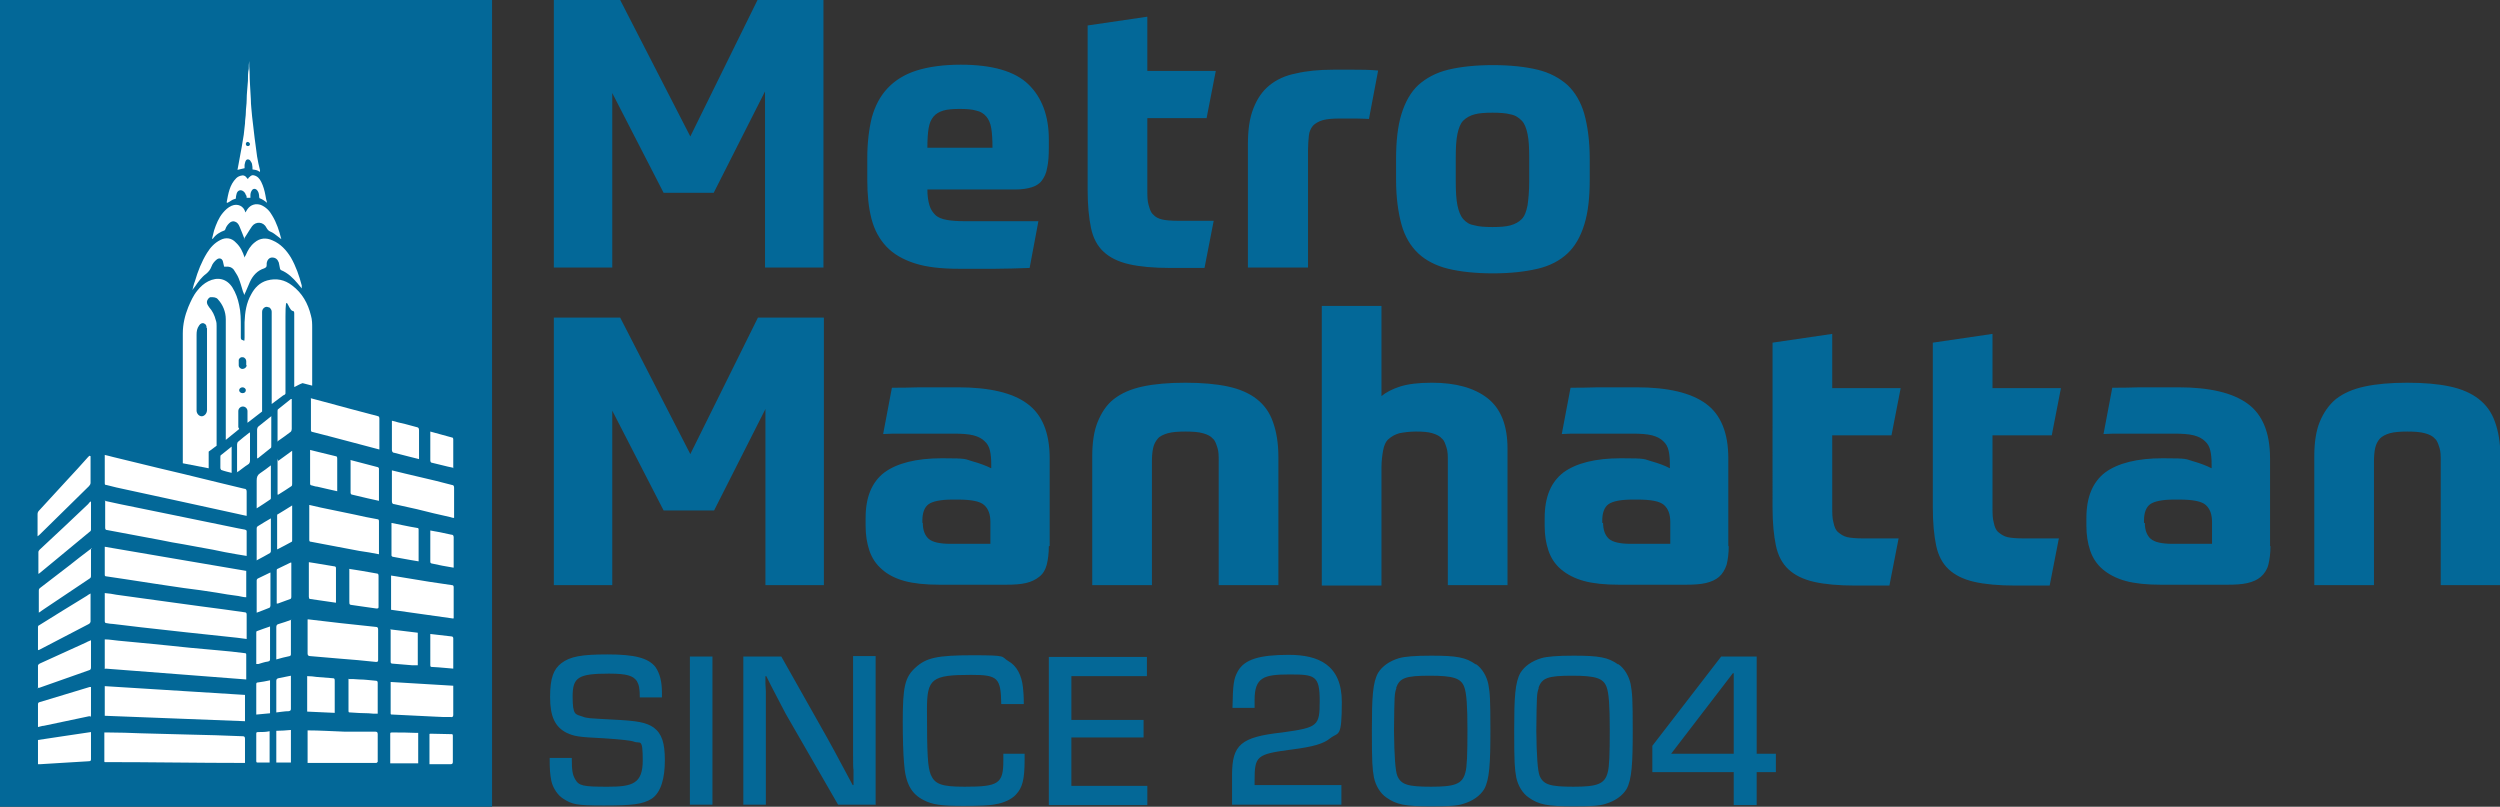
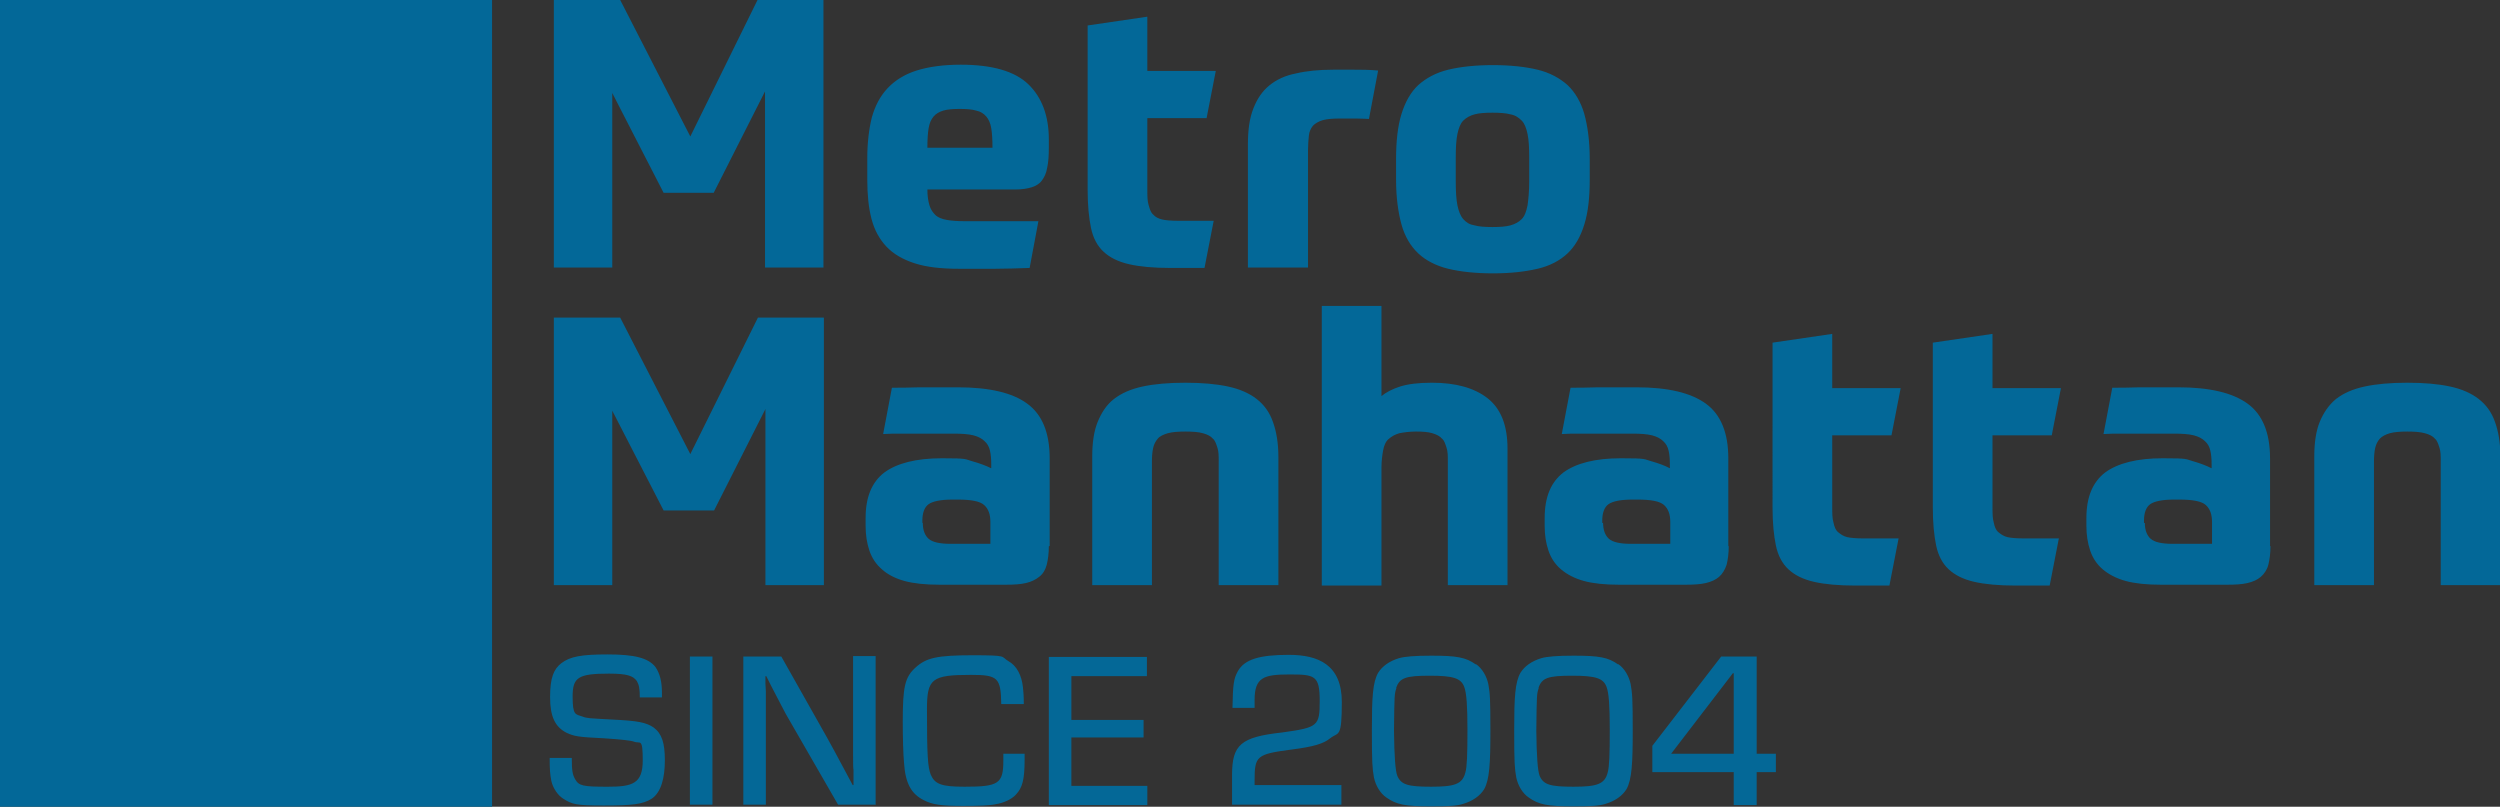
<svg xmlns="http://www.w3.org/2000/svg" version="1.1" viewBox="0 0 599 193.3">
  <rect x="0" y="0" width="599" height="193.3" fill="#333333" stroke="none" />
  <path fill="#036898" d="M0 0h117.9v193.3H0z" />
-   <path fill="#ffffff" d="M53.7 63.9c-.1-.4-.2-.9-.3-1.3-.2-.7-.9-.9-1.5-.4-.5.4-1 1-1.2 1.6-.3.8-.7 1.3-1.3 1.8-1.1.8-1.9 1.9-2.7 3.1-.2.2-.4.5-.6.8.2-.7.3-1.4.6-2.1.7-2.4 1.6-4.7 2.9-6.8.8-1.3 1.8-2.4 3.2-3.1 1.3-.7 2.7-.5 3.7.6 1.1 1 1.7 2.3 2.1 3.6v.1c0-.3.2-.5.3-.7.5-1.2 1.1-2.2 2.1-3 1.3-1.1 2.8-1.2 4.3-.5 1.9.8 3.3 2.3 4.4 4.1 1.2 2.1 2 4.4 2.6 6.7v.7c-.3-.4-.7-.8-1-1.2-1.1-1.3-2.3-2.5-4-3.2 0 0-.2-.2-.2-.3l-.3-1.5c-.3-.8-.8-1.2-1.6-1.2-.7 0-1.2.6-1.3 1.4v.4c0 .5-.2.6-.6.8-1.6.5-2.7 1.7-3.4 3.2-.5 1.1-.9 2.2-1.4 3.2 0-.3-.2-.6-.3-.9-.3-1-.6-2.1-1-3.1-.3-.8-.8-1.4-1.2-2.1-.5-.6-1.2-.8-1.9-.7h-.2Z" />
-   <path fill="#ffffff" d="M58.6 57.3c-.4-1.1-.8-2-1.2-3-.2-.5-.5-1-1.1-1.2-.5-.2-1 0-1.4.4-.4.4-.7.8-.9 1.4 0 .1-.1.2-.2.3-1.1.4-2.1 1-2.8 2h-.2c.2-.7.3-1.3.5-2 .5-1.5 1.1-3 2.1-4.2.6-.7 1.2-1.3 2.1-1.7 1.4-.6 2.9 0 3.3 1.6.2-.3.3-.5.5-.8.8-1.1 2-1.4 3.2-1 1.2.5 2.1 1.4 2.7 2.5 1.1 1.8 1.7 3.7 2.2 5.7-.6-.5-1.2-.9-1.7-1.3-.3-.2-.6-.4-.9-.5-.5-.2-.7-.5-1-1-.7-1.4-2.5-1.5-3.4-.3l-.6.9c-.4.7-.9 1.4-1.4 2.2Zm3.6-16.1c-.5-.5-1.1-.5-1.7-.6 0-.4 0-.8-.1-1.2 0-.3-.3-.7-.5-1-.3-.3-.8-.3-1 .1-.2.3-.2.7-.3 1v.8c-.6.1-1.1.3-1.7.4.1-.5.2-1 .3-1.6.2-1.3.5-2.5.7-3.8.2-1 .3-2 .5-3l.3-2.7c0-.9.2-1.8.2-2.6 0-1 .2-2 .2-3 0-1.5.2-3.1.3-4.6 0-1 0-2 .2-2.9 0-.6 0-1.2.1-1.9 0 .9 0 1.7.1 2.6 0 2.2.2 4.4.3 6.6 0 1.4.2 2.7.3 4.1L61 33l.6 4.5c.2 1.1.4 2.2.7 3.3v.2Zm-2.3-6.6c0-.3-.2-.5-.5-.6-.3 0-.5.2-.5.5s.2.5.5.5.5-.2.5-.5Zm-5.6 13.9c.4-2.1.7-4.2 2.3-5.8.3-.3.7-.5 1.1-.6.6-.2 1.1 0 1.5.6l.2.2c.1-.2.2-.4.4-.5.3-.3.6-.5 1-.4.9.2 1.4.8 1.8 1.6.5 1 .8 2.1 1 3.2.1.6.2 1.2.4 1.8-.6-.5-1.2-.9-1.8-1.1 0 0-.1-.2-.1-.3 0-.5-.1-1.1-.4-1.5-.4-.6-1.1-.6-1.4 0-.2.3-.3.7-.3 1.1v.6h-.9c0-.3 0-.5-.2-.7-.1-.4-.4-.8-.8-1-.6-.3-1.2 0-1.4.7-.1.4-.2.8-.2 1.2-.3.1-.7.2-1 .4-.3.2-.6.4-1 .6Zm4.7 88.3v6.3c-.7 0-1.3-.2-1.9-.3-1.7-.2-3.5-.5-5.2-.8-2.6-.4-5.2-.8-7.8-1.1-2.5-.4-5-.7-7.4-1.1-2.2-.3-4.3-.7-6.5-1-1.6-.2-3.1-.5-4.7-.7-.4 0-.4-.2-.4-.5V131c11.3 1.9 22.6 3.9 34 5.8ZM25.1 109c.7.2 1.4.3 2 .5l11.1 2.7c2 .5 3.9.9 5.9 1.4 2.9.7 5.7 1.4 8.6 2.1 1.9.5 3.9.9 5.8 1.4.4 0 .6.2.6.7v5.8c-.8-.2-1.6-.3-2.3-.5-4.6-1-9.1-2-13.7-3-4.3-.9-8.6-1.9-12.9-2.8-1.6-.3-3.1-.7-4.7-1.1-.2 0-.4 0-.4-.4V109Zm0 33.1c1 .1 1.9.2 2.8.4 1.9.3 3.9.5 5.8.8 2.7.4 5.3.7 8 1.1l6.6.9c1.8.2 3.5.5 5.3.7 1.7.2 3.3.5 5 .7.4 0 .5.2.5.6v5.8c-.8-.1-1.5-.2-2.3-.3-4.1-.4-8.1-.9-12.2-1.3l-10.8-1.2c-2.2-.3-4.5-.5-6.7-.8-.5 0-1-.1-1.6-.2-.3 0-.4-.2-.4-.5v-6.7Zm0-22.1c1.2.3 2.5.5 3.7.8 4.6.9 9.1 1.9 13.7 2.8 4.9 1 9.7 2 14.6 3 .5.1 1.1.2 1.6.3.1 0 .4.2.4.3v6c-.8-.1-1.6-.3-2.4-.4-1.9-.3-3.8-.7-5.7-1.1-2.4-.4-4.8-.9-7.1-1.3-1.8-.3-3.6-.6-5.4-1l-9.6-1.8c-1.1-.2-2.1-.4-3.2-.6-.4 0-.5-.2-.5-.6v-6.6Zm0 40.3v-7.1c1.1 0 2.1.2 3.2.3 2.8.3 5.6.5 8.4.8 2.9.3 5.8.6 8.8.9l6.6.6c2.2.2 4.4.4 6.6.7.3 0 .3.2.3.5v5.8c-11.2-.9-22.4-1.7-33.7-2.6Zm-.1 22.2v-7h.9c2.6 0 5.3.1 7.9.2l11.4.3c4.3.1 8.6.2 12.9.4.4 0 .6.1.6.6v5.8c-11.2 0-22.4-.2-33.6-.2Zm.1-11v-7.1l33.6 2.1v6.3c-11.2-.4-22.4-.9-33.6-1.3Zm48.8-23.1c2.6.3 5.2.6 7.7.9l8.4.9c.5 0 .6.2.6.7v7.2c0 .4-.1.5-.5.5-2.9-.3-5.9-.6-8.8-.8-2.3-.2-4.7-.4-7-.6-.4 0-.6-.2-.6-.6v-8.2Zm.3-27.4c.9.2 1.8.4 2.6.6 2.7.6 5.5 1.1 8.2 1.7 1.8.4 3.6.8 5.4 1.1.4 0 .4.3.4.6v7.8c-1.6-.3-3.1-.6-4.7-.8-3.2-.6-6.3-1.2-9.5-1.8-.7-.1-1.4-.3-2.1-.4-.3 0-.4-.1-.4-.5V121Zm-.6 54c3 0 5.9.2 8.8.3h7.4c.5 0 .7.1.7.6v6.6c0 .1-.2.2-.3.3H73.7V175Zm.8-79.6c1 .3 2 .5 3 .8 2.1.6 4.2 1.1 6.3 1.7 2.3.6 4.6 1.2 6.8 1.8.3 0 .4.3.4.6v7.4c-1.2-.3-2.3-.6-3.4-.9-2.9-.8-5.8-1.5-8.7-2.3-1.3-.3-2.6-.7-3.9-1-.3 0-.4-.2-.4-.5v-7.5Zm34.2 52.8c-5-.7-9.9-1.4-14.9-2.1v-8.2c.9.1 1.7.3 2.5.4 2.2.4 4.5.7 6.7 1.1 1.8.3 3.6.5 5.4.8.3 0 .4.2.4.5v7.4Zm-14.7-35.5c1.1.3 2.2.5 3.3.8 2.4.6 4.8 1.1 7.2 1.7 1.3.3 2.6.7 3.9 1 .4 0 .5.3.5.7v7.2c-.3 0-.6-.1-.9-.2-2.7-.6-5.3-1.2-8-1.9l-5.4-1.2c-.4 0-.6-.2-.6-.7v-7.3Zm-.3 50.7c5.1.3 10 .6 15 .9v7c0 .4-.2.6-.6.5-1.3 0-2.6 0-3.9-.1-3.4-.2-6.8-.3-10.2-.5-.2 0-.3 0-.3-.3v-7.5ZM9.1 165v-5.5c0-.2.2-.4.4-.5 3.7-1.7 7.5-3.4 11.2-5.1.3-.2.7-.3 1.1-.5v6.5c0 .4-.1.6-.5.7-4 1.4-7.9 2.8-11.9 4.2H9Zm12.6-22.7v6.6c0 .2-.2.5-.4.6-4 2.1-7.9 4.1-11.9 6.2 0 0-.2 0-.3.1v-5.4c0-.3 0-.5.3-.6 3.8-2.4 7.6-4.7 11.5-7.1.2-.2.5-.3.8-.5Zm.1 22.3v6.6c0 .8-.1.4-.4.4-3.6.8-7.3 1.5-10.9 2.3-.4 0-.9.2-1.4.3v-5.4c0-.4.1-.5.5-.6 2.9-.9 5.7-1.7 8.6-2.6 1.1-.3 2.2-.7 3.3-1h.4Zm-.1-55.3v6.4c0 .3-.2.6-.4.8-3.9 3.8-7.8 7.7-11.7 11.5-.1.1-.3.3-.6.5v-5.3c0-.3.1-.6.3-.8 2.3-2.5 4.5-4.9 6.8-7.4 1.7-1.8 3.4-3.7 5.1-5.6 0 0 .1 0 .2-.2Zm.1 66.2v6.3c0 .4 0 .6-.6.6-3.9.2-7.7.5-11.5.7h-.6v-5.8c4.2-.6 8.4-1.3 12.7-1.9Zm0-44.2v6.6c0 .3 0 .5-.3.7-3.6 2.4-7.3 4.9-10.9 7.3-.4.3-.9.6-1.3.9v-5.3c0-.3.1-.5.4-.7 2.3-1.8 4.6-3.5 6.9-5.3 1.6-1.3 3.2-2.5 4.9-3.8.1 0 .2-.2.5-.3Zm-12.6 6.4v-5.4c0-.2.1-.4.3-.6 3.9-3.6 7.7-7.2 11.6-10.9.2-.2.3-.4.5-.6h.2v6.7c0 .2-.1.4-.3.5-2.7 2.2-5.4 4.5-8.1 6.7-1.3 1.1-2.7 2.2-4 3.3 0 0-.1 0-.2.1Zm74.4-1.4c1.1.2 2.2.3 3.2.5 1.1.2 2.3.4 3.4.6.4 0 .5.2.5.6v7.3c0 .4 0 .5-.5.5-1.9-.3-3.8-.5-5.6-.8-.9-.1-.9-.1-.9-1v-7.6Zm-3.2 8.1c-2.1-.3-4.2-.6-6.2-.9-.1 0-.2-.3-.2-.5v-8.3c.9.1 1.7.3 2.5.4l3.6.6c.2 0 .4.1.4.4v8.3Zm3 18.3c.9 0 1.8 0 2.7.1 1.3 0 2.6.2 3.9.3.3 0 .5.1.5.5v7.4c-.8 0-1.5 0-2.2-.1-1.5 0-2.9-.1-4.4-.2-.3 0-.4 0-.4-.4v-7.7Zm.5-52.5c2.2.6 4.3 1.1 6.5 1.7.2 0 .4.2.4.4v7.7l-2.7-.6c-1.3-.3-2.6-.6-3.8-.9-.2 0-.3-.3-.3-.4v-7.8Zm-10.3 60.2V162c.8 0 1.6.1 2.3.2 1.2.1 2.5.2 3.8.3.4 0 .5.1.5.6v7.7l-6.6-.3Zm7.2-52.7c-1.7-.4-3.2-.7-4.8-1.1-.4 0-.9-.2-1.3-.3-.2 0-.4-.1-.4-.4v-8.1c.7.2 1.3.3 2 .5 1.4.3 2.7.7 4.1 1 .3 0 .4.2.4.6v7.8Zm19.5 16.8-1.8-.3c-1.5-.3-3-.5-4.4-.8-.1 0-.3-.2-.3-.3v-7.8l4.5.9c.6.1 1.1.2 1.7.3.2 0 .3.1.3.4v7.6Zm-6.8 16.3c2.2.3 4.4.5 6.6.8v7.8h-1.3c-1.6-.1-3.2-.3-4.8-.4-.3 0-.4-.2-.4-.4V151Zm6.7 24.9v7.2h-6.7v-7c0-.3 0-.4.4-.4 2 0 3.9 0 5.9.1h.4Zm.2-65.7-2.4-.6c-1.2-.3-2.3-.6-3.5-.9-.4 0-.6-.3-.6-.7v-7c1.1.3 2.2.6 3.2.8.9.2 1.7.5 2.6.7.5.1.7.2.7.8v6.9Zm8.2 26c-1.8-.3-3.5-.6-5.2-1-.1 0-.3-.2-.3-.3v-7.6c.7.1 1.4.3 2.2.4.9.2 1.8.4 2.8.6.3 0 .6.1.6.6v7.3Zm-5.5 15.9c1.8.2 3.5.4 5.2.6.1 0 .3.2.3.4v7.3c-1.2-.1-2.4-.2-3.5-.3-.5 0-1.1-.1-1.6-.1-.2 0-.4 0-.4-.4V152Zm5.6-39.8c-.5-.1-.9-.2-1.4-.3-1.2-.3-2.4-.6-3.7-.9-.3 0-.5-.2-.5-.6v-6.9c1.7.5 3.4.9 5.1 1.4.3 0 .4.2.4.5v6.9Zm-5.7 63.7h.4c1.6 0 3.1.1 4.7.1.3 0 .4 0 .4.4v6.2c0 .4-.1.6-.5.6h-5.1v-7.2Zm-36.7-31.1v-8c0-.1 0-.4.2-.4 1-.5 2.1-1 3.1-1.5h.2v8.3c0 .1-.1.4-.2.4-1 .4-2 .7-3 1.1h-.3Zm3.4 3.7v8.3c0 .2 0 .4-.3.5-1.1.2-2.1.5-3.2.8v-7.7c0-.4.1-.7.6-.8 1-.3 1.9-.6 3-1Zm-3.3-16.8v-8c0-.2 0-.4.2-.4 1.1-.7 2.2-1.3 3.4-2.1v8.3c0 .1 0 .4-.1.4-1.1.6-2.2 1.2-3.4 1.8Zm.1-13.1v-7.6c0-2 0-.4.2-.5L70 108v7.9c0 .2 0 .5-.2.6-1 .7-2 1.3-3.1 2h-.2Zm3.2 43.4v7.9c0 .4-.1.5-.5.6-1 0-2 .2-3 .3v-7.5c0-.4.1-.6.5-.7l3-.6Zm-4.9-24.7v7.9c0 .2-.1.4-.2.5-1 .4-2 .8-3.1 1.2v-7.7c0-.2.1-.4.3-.5 1-.5 1.9-.9 2.9-1.4h.2Zm.1-25.7v7.8c0 .1 0 .3-.2.4-1 .7-2.1 1.4-3.2 2.1v-6.7c0-.8.2-1.3.8-1.7.9-.6 1.7-1.2 2.6-1.9Zm-3.4 22.8v-7.5c0-.4 0-.6.4-.8 1-.6 1.9-1.2 3-1.8v7.9c0 .1-.1.3-.2.4-1 .6-2 1.1-3.1 1.7Zm4.7 40.8c1.2 0 2.3-.1 3.5-.2v7.8h-3.5v-7.6Zm.3-69.2v-7.4c0-.2 0-.4.2-.5l3-2.4h.2v7.2c0 .2-.1.6-.3.7-.9.7-1.9 1.4-2.9 2.1 0 0-.1 0-.3.2Zm-5.1 53.2v-7.5c0-.1 0-.4.2-.4 1-.4 2-.7 3.1-1.1v7.7c0 .4 0 .6-.5.7-.8.1-1.6.4-2.3.6h-.4ZM65 99.7v7.2c0 .2 0 .4-.2.5l-3 2.4h-.2v-6.9c0-.2.1-.5.3-.7l3-2.4h.2Zm-3.6 71.5V164c0-.3 0-.5.5-.5.9-.1 1.8-.3 2.8-.5v7.9c-1.1.1-2.1.2-3.2.3Zm3.2 4.1v7.4h-2.8c-.3 0-.4 0-.4-.4v-6.4c0-.4 0-.5.5-.5.9 0 1.8 0 2.7-.2Zm-7.8-62.1v-6.7c0-.2.1-.6.3-.7.8-.7 1.7-1.4 2.6-2.1 0 0 .1 0 .2-.1v6.7c0 .4-.1.8-.5 1-.8.5-1.5 1.1-2.2 1.6-.1 0-.3.2-.5.3Zm-1.3-6.1v6.2c-.8-.2-1.7-.4-2.5-.7 0 0-.2-.3-.2-.4v-2.7c0-.2 0-.4.2-.5.8-.6 1.6-1.3 2.5-2Z" />
-   <path fill="#ffffff" d="M74.8 90.1V78.6c0-1 0-2-.3-3-.7-2.9-2.1-5.4-4.5-7.2-1.8-1.4-3.8-1.8-6-1.2-1.8.5-3 1.8-3.8 3.3-1.2 2.1-1.5 4.3-1.6 6.7v3.7c0 1.2-.2.6-.4.6-.3 0-.5-.2-.5-.6v-2.5c0-1.8 0-3.6-.4-5.3-.3-1.5-.8-2.9-1.6-4.2-1.4-2.2-3.6-2.6-5.8-1.5-1 .5-1.9 1.3-2.6 2.2-1 1.2-1.6 2.6-2.2 4-.8 2-1.3 4.1-1.3 6.3V111l6.2 1.2v-4l1.9-1.4V78.1c0-.4 0-.9-.2-1.4-.3-1.2-.8-2.2-1.6-3.1-.6-.8-.7-1.4-.2-2 .1-.2.4-.4.6-.4.6 0 1.3 0 1.7.5 1.2 1.3 1.9 3 1.9 4.8v28.9l3.2-2.6c0-.2-.2-.3-.2-.5v-3.8c0-.6.5-1.1 1.1-1.1s1.1.5 1.1 1.1v2.8l3.5-2.7V74.7c0-.5.3-.9.7-1.1.4-.2.7 0 1.1.1.3.3.5.6.5 1v22.1l2.8-2.1s.2 0 .2-.1c.2 0 .2-.2.3-.3V75.8c0-6.2.6-1.6 1.7-1.3.3 0 .4.2.4.6v17.6c.1 0 .2 0 .3-.1.6-.3 1.1-.6 1.7-.8l2.3.6v-2.2ZM49.6 78.6v19.6c0 .7-.4 1.3-1 1.5-.7.2-1.4-.4-1.5-1.2V80.2c0-.8.1-1.5.6-2.2.3-.5.8-.7 1.2-.5.5.2.6.6.6 1.1Zm8.5 15.6c-.4 0-.8-.3-.8-.7 0-.4.4-.7.8-.7s.8.3.8.7c0 .4-.3.7-.8.7Zm1-6.7c0 .5-.5.9-1 .9s-.9-.4-.9-.9v-1.3c.2-.5.6-.7 1-.6.4 0 .8.5.8.9v1Z" />
  <path fill="#036898" d="m159 46.2-12.3-23.9v41.8h-14V0h15.9l16.8 32.7L181.5 0h15.8v64.1h-14V21.9L171 46.2h-12Zm63.2-.8c0 1.6.2 2.8.5 3.8s.8 1.7 1.4 2.3 1.6 1 2.8 1.2c1.1.2 2.6.3 4.3.3h17.6l-2.1 11.2c-3 .1-5.8.2-8.4.2h-8.5c-4.3 0-7.8-.4-10.6-1.3s-5.1-2.2-6.8-4c-1.7-1.8-2.9-4-3.6-6.7-.7-2.7-1-5.8-1-9.4v-5c0-3.8.4-7.1 1.1-9.9.8-2.8 2-5.1 3.8-7s4.1-3.3 6.9-4.2c2.9-.9 6.4-1.4 10.6-1.4 7.6 0 13 1.6 16.2 4.7 3.2 3.1 4.9 7.5 4.9 13.2v1.9c0 2-.1 3.6-.4 4.9-.2 1.3-.7 2.3-1.3 3.1-.6.8-1.5 1.3-2.5 1.6-1 .3-2.3.5-3.8.5h-21.2Zm7.7-19.3c-1.6 0-2.9.1-3.9.4s-1.8.8-2.3 1.4c-.6.7-1 1.6-1.2 2.8-.2 1.2-.3 2.8-.3 4.7h15.6c0-1.9-.1-3.5-.3-4.7s-.6-2.1-1.2-2.8-1.4-1.2-2.4-1.4c-1-.3-2.3-.4-3.9-.4Zm45 2.2v17c0 1.6 0 2.8.3 3.8s.5 1.8 1.1 2.3c.5.6 1.3 1 2.2 1.2s2.2.3 3.7.3h8.6l-2.2 11.3h-8.2c-4 0-7.3-.3-9.9-.9-2.6-.6-4.6-1.6-6.1-3s-2.5-3.3-3-5.7c-.5-2.4-.8-5.4-.8-9.1V6.1L274.9 4v13h16.4l-2.2 11.3h-14.2Zm38.4 35.8H299V34.5c0-3.4.4-6.2 1.3-8.5s2.1-4.1 3.8-5.5c1.7-1.4 3.8-2.4 6.4-2.9 2.5-.6 5.5-.9 8.9-.9h5.1c1.6 0 3.6 0 5.7.2L328 28.5c-.5 0-1.5-.1-3-.1h-4.2c-1.3 0-2.9.1-3.9.4-1 .3-1.8.8-2.3 1.3-.5.6-.9 1.4-1 2.4-.1 1-.2 2.2-.2 3.5v28.1Zm44.4-48.5c4.2 0 7.8.4 10.7 1.1s5.3 2 7.2 3.7c1.8 1.7 3.2 4.1 4 6.9.8 2.9 1.3 6.5 1.3 10.8v5c0 4.3-.4 7.8-1.3 10.7s-2.2 5.2-4 6.9c-1.8 1.7-4.2 3-7.2 3.7s-6.5 1.1-10.7 1.1-7.8-.4-10.7-1.1-5.4-2-7.2-3.7-3.2-4-4-6.9c-.8-2.9-1.3-6.5-1.3-10.7v-5c0-4.3.4-7.9 1.3-10.8s2.2-5.2 4-6.9c1.9-1.7 4.3-3 7.2-3.7 2.9-.7 6.5-1.1 10.7-1.1Zm8.7 22.1c0-2.3-.1-4.2-.4-5.6s-.7-2.5-1.4-3.2-1.5-1.3-2.7-1.5c-1.1-.3-2.5-.4-4.3-.4s-3.2.1-4.3.4-2 .8-2.7 1.5-1.1 1.8-1.4 3.2-.4 3.3-.4 5.6v5.8c0 2.3.1 4.2.4 5.7.3 1.4.7 2.5 1.4 3.3s1.5 1.3 2.7 1.5c1.1.3 2.5.4 4.3.4s3.2-.1 4.3-.4c1.1-.3 2-.8 2.7-1.5s1.1-1.8 1.4-3.3c.2-1.4.4-3.3.4-5.7v-5.8ZM159 122.3l-12.3-23.9v41.8h-14V76.1h15.9l16.8 32.7 16.2-32.7h15.8v64.1h-14V98l-12.3 24.3h-12Zm92.3 8.6c0 1.7-.2 3.2-.5 4.4s-.9 2.2-1.8 2.9-1.9 1.2-3.2 1.5c-1.3.3-2.9.4-4.8.4h-15.9c-3.4 0-6.2-.3-8.4-.9-2.2-.6-4.1-1.6-5.4-2.8-1.4-1.2-2.4-2.7-3-4.5s-.9-3.7-.9-5.9v-1.9c0-5 1.5-8.6 4.5-10.9 3-2.2 7.6-3.4 13.8-3.4s5.4.2 7.2.7 3.4 1.1 4.6 1.7v-1c0-1.3-.1-2.3-.3-3.2-.2-.9-.6-1.7-1.3-2.3-.6-.6-1.5-1.1-2.7-1.4s-2.8-.4-4.7-.4h-12.6c-1.6 0-3 0-4.3.1l2.1-11.1c1.7 0 3.9 0 6.6-.1h9.2c7.5 0 13.1 1.3 16.6 3.9 3.6 2.6 5.4 7 5.4 13.1v21Zm-30.2-5.6c0 1.7.5 3 1.4 3.8s2.7 1.2 5.2 1.2h9.6v-5.2c0-1.9-.5-3.2-1.5-4.1-1-.9-3.1-1.3-6.3-1.3h-1.3c-2.8 0-4.7.4-5.7 1.1s-1.5 2.1-1.5 3.9v.6Zm40.6 14.9v-30.8c0-3.3.4-6.1 1.3-8.3s2.1-4.1 3.9-5.5c1.8-1.4 4.1-2.4 6.9-3s6.2-.9 10.2-.9 7.4.3 10.2.9 5.1 1.6 6.9 3c1.8 1.4 3.1 3.2 3.9 5.5.8 2.2 1.3 5 1.3 8.3v30.8H292v-29.7c0-1.3 0-2.3-.3-3.2s-.5-1.7-1.1-2.2c-.5-.6-1.3-1-2.4-1.3-1-.3-2.5-.4-4.2-.4s-3.1.1-4.2.4c-1 .3-1.9.7-2.4 1.3s-.9 1.3-1.1 2.2-.3 2-.3 3.2v29.7h-14.3Zm55 0V73.3H331v21.6c1.1-.9 2.6-1.7 4.5-2.3 1.9-.6 4.4-.9 7.6-.9 5.6 0 10.1 1.2 13.3 3.7 3.2 2.5 4.8 6.5 4.8 12.1v32.7h-14.3v-29.7c0-1.3 0-2.3-.3-3.2s-.5-1.7-1.1-2.2c-.5-.6-1.3-1-2.3-1.3s-2.3-.4-3.9-.4-3 .2-4 .4c-1.1.3-1.9.8-2.6 1.4s-1.1 1.6-1.3 2.7-.4 2.5-.4 4.1v28.3h-14.3Zm97.5-9.3c0 1.7-.2 3.2-.5 4.4-.4 1.2-1 2.2-1.8 2.9s-1.9 1.2-3.2 1.5-2.9.4-4.8.4h-16c-3.4 0-6.2-.3-8.4-.9-2.2-.6-4.1-1.6-5.5-2.8s-2.4-2.7-3-4.5-.9-3.7-.9-5.9v-1.9c0-5 1.5-8.6 4.5-10.9 3-2.2 7.6-3.4 13.8-3.4s5.4.2 7.2.7 3.4 1.1 4.5 1.7v-1c0-1.3-.1-2.3-.3-3.2-.2-.9-.6-1.7-1.3-2.3-.6-.6-1.5-1.1-2.7-1.4s-2.8-.4-4.7-.4h-12.6c-1.6 0-3 0-4.3.1l2.1-11.1c1.7 0 3.9 0 6.6-.1h9.2c7.5 0 13 1.3 16.6 3.9s5.4 7 5.4 13.1v21Zm-30.1-5.6c0 1.7.5 3 1.4 3.8s2.7 1.2 5.2 1.2h9.5v-5.2c0-1.9-.5-3.2-1.5-4.1-1-.9-3.1-1.3-6.3-1.3h-1.3c-2.8 0-4.7.4-5.7 1.1s-1.5 2.1-1.5 3.9v.6Zm54.9-20.9v17c0 1.6 0 2.8.3 3.8.2 1 .5 1.8 1.1 2.3s1.3 1 2.2 1.2c.9.2 2.2.3 3.7.3h8.6l-2.2 11.3h-8.2c-4 0-7.3-.3-9.9-.9-2.6-.6-4.6-1.6-6.1-3s-2.5-3.3-3-5.7c-.5-2.4-.8-5.4-.8-9.1V82.1L439 80v13h16.4l-2.2 11.3H439Zm38.4 0v17c0 1.6 0 2.8.3 3.8.2 1 .5 1.8 1.1 2.3s1.3 1 2.2 1.2c.9.2 2.2.3 3.7.3h8.6l-2.2 11.3h-8.2c-4 0-7.3-.3-9.9-.9-2.6-.6-4.6-1.6-6.1-3s-2.5-3.3-3-5.7c-.5-2.4-.8-5.4-.8-9.1V82.1l14.3-2.1v13h16.4l-2.2 11.3h-14.2Zm66.6 26.5c0 1.7-.2 3.2-.5 4.4s-1 2.2-1.8 2.9-1.9 1.2-3.2 1.5-2.9.4-4.8.4h-16c-3.4 0-6.2-.3-8.4-.9-2.2-.6-4.1-1.6-5.5-2.8s-2.4-2.7-3-4.5-.9-3.7-.9-5.9v-1.9c0-5 1.5-8.6 4.5-10.9 3-2.2 7.6-3.4 13.8-3.4s5.4.2 7.2.7 3.3 1.1 4.5 1.7v-1c0-1.3-.1-2.3-.3-3.2-.2-.9-.6-1.7-1.3-2.3-.6-.6-1.5-1.1-2.7-1.4s-2.8-.4-4.7-.4h-12.6c-1.6 0-3 0-4.3.1l2.1-11.1c1.7 0 3.9 0 6.6-.1h9.2c7.5 0 13 1.3 16.6 3.9s5.4 7 5.4 13.1v21Zm-30.1-5.6c0 1.7.5 3 1.4 3.8s2.7 1.2 5.2 1.2h9.5v-5.2c0-1.9-.5-3.2-1.5-4.1-1-.9-3.1-1.3-6.3-1.3h-1.3c-2.8 0-4.7.4-5.7 1.1s-1.5 2.1-1.5 3.9v.6Zm40.6 14.9v-30.8c0-3.3.4-6.1 1.3-8.3s2.2-4.1 3.9-5.5c1.8-1.4 4.1-2.4 6.9-3s6.2-.9 10.2-.9 7.4.3 10.2.9 5.1 1.6 6.9 3c1.8 1.4 3.1 3.2 3.9 5.5.8 2.2 1.3 5 1.3 8.3v30.8h-14.3v-29.7c0-1.3 0-2.3-.3-3.2s-.5-1.7-1.1-2.2c-.5-.6-1.3-1-2.4-1.3s-2.5-.4-4.2-.4-3.1.1-4.2.4c-1 .3-1.8.7-2.4 1.3-.5.6-.9 1.3-1.1 2.2s-.3 2-.3 3.2v29.7h-14.3Z" />
  <path d="M153.3 167.3c0-2.4-.2-3.2-.7-4.1-.9-1.3-2.4-1.8-6.7-1.8-7.4 0-8.7.9-8.7 5.5s.7 4.2 2.4 4.8c1 .4 1.5.4 7 .7 6.3.3 8.2.7 10 1.9 2 1.5 2.7 3.7 2.7 7.9s-.9 7.7-3.2 9.2c-2.1 1.3-4.6 1.6-11.4 1.6s-7.6-.3-9.7-1.6c-1.3-.8-2.5-2.5-2.9-4.3-.3-1.6-.4-2.6-.4-5.5h5.3c0 3.2.2 4 .8 5.1.9 1.6 1.9 1.8 7.8 1.8s8.4-.7 8.4-6.3-.6-3.9-2.1-4.5q-1-.4-7.1-.8c-6.4-.3-7.2-.5-9-1.3-2.8-1.4-4-3.9-4-8.6s.9-6.7 2.7-8.1c2.1-1.6 4.8-2.1 11.1-2.1s9.8.8 11.5 3.1c1 1.5 1.5 3.4 1.5 6.1v1.1h-5.3Zm17.4 25.5h-5.4v-35.5h5.4v35.5Zm39.2 0h-9.1l-12.5-21.7c-.6-1.2-1.3-2.4-3.6-6.9l-1.1-2.2h-.2v1.8l.1 1.9v27.1h-5.4v-35.5h9.1l11 19.5c1.2 2.2 1.9 3.4 4.6 8.5l1.5 2.8h.2v-3.6c-.1-.3-.1-2-.1-3.7v-23.6h5.4v35.5Zm35.6-12.2v1.2c0 5-.5 6.9-2.1 8.6-1 1.1-2.9 2-4.9 2.3-1.3.3-4.1.4-7.7.4-5.3 0-7.4-.3-9.5-1.4-3-1.5-4.4-4.1-4.7-9-.2-2.1-.3-6.3-.3-9.8 0-8.3.5-10.6 3-12.9 2.6-2.4 5.2-3 13.8-3s6.6.3 8.5 1.4c2 1.1 3.2 3.4 3.5 6.3.1 1.1.2 1.8.2 4h-5.4c-.1-6.3-.8-7-7.2-7-9.5 0-10.6.9-10.6 8.3 0 11.2.2 13.7.9 15.6 1 2.3 2.6 2.9 8.1 2.9 8.1 0 9.3-.7 9.3-6.2v-1.7h5.4Zm11.2-8.1H274v4.2h-17.3v11.6h18.2v4.6h-23.6v-35.5h23.5v4.6h-18.1v10.6Zm64.7 20.3h-26.2v-7.1c0-7.3 2.1-9.1 12-10.2 8.6-1.2 9-1.5 9-7.6s-1.2-6.3-7.3-6.3-8.3.7-8.3 6.1v1.9h-5.3c.1-5.7.3-7 1.3-8.8 1.6-2.8 5.1-3.9 12.2-3.9s12.7 2.4 12.7 11.3-.8 7.1-2.8 8.7c-1.6 1.3-3.9 2-9.3 2.7-8.3 1.1-8.8 1.5-8.8 7.4v1.1h20.8v4.5Zm32.2-33.7c1.5 1 2.6 2.9 3 4.8.4 2.2.5 3.5.5 11.2s-.2 11.7-1.5 14c-1 1.6-2.7 2.8-5 3.5-1.5.5-3.7.6-7.7.6-6.2 0-8.3-.4-10.7-2.1-1.5-1-2.6-2.9-3-4.8-.4-2.2-.5-3.6-.5-11.4s.2-11.4 1.5-13.7c1-1.6 2.7-2.8 5-3.5 1.4-.4 3.8-.6 7.7-.6 6.2 0 8.3.4 10.7 2.1Zm-19 5.7c-.5 1.5-.5 1.5-.6 10.3q.1 9.1.8 10.8c.9 2.1 2.5 2.6 8.1 2.6s7.5-.6 8.2-3.4c.4-1.3.5-4.5.5-10.2s-.2-8.9-.8-10.4c-.8-2-2.6-2.6-8.2-2.6-5.8 0-7.3.5-8.1 3Zm53.1-5.7c1.5 1 2.6 2.9 3 4.8.4 2.2.5 3.5.5 11.2s-.2 11.7-1.5 14c-1 1.6-2.7 2.8-5 3.5-1.5.5-3.7.6-7.7.6-6.2 0-8.3-.4-10.7-2.1-1.5-1-2.6-2.9-3-4.8-.4-2.2-.5-3.6-.5-11.4s.2-11.4 1.5-13.7c1-1.6 2.7-2.8 5-3.5 1.4-.4 3.8-.6 7.7-.6 6.2 0 8.3.4 10.7 2.1Zm-19 5.7c-.5 1.5-.5 1.5-.6 10.3q.1 9.1.8 10.8c.9 2.1 2.5 2.6 8.1 2.6s7.5-.6 8.2-3.4c.4-1.3.5-4.5.5-10.2s-.2-8.9-.8-10.4c-.8-2-2.6-2.6-8.2-2.6-5.8 0-7.3.5-8.1 3Zm52.2 15.8h4.6v4.4h-4.6v7.9h-5.5V185h-19.5v-6.3l16.5-21.4h8.5v23.3Zm-5.5-19.3h-.2l-14.8 19.3h15v-19.3Z" fill="#046897" />
</svg>